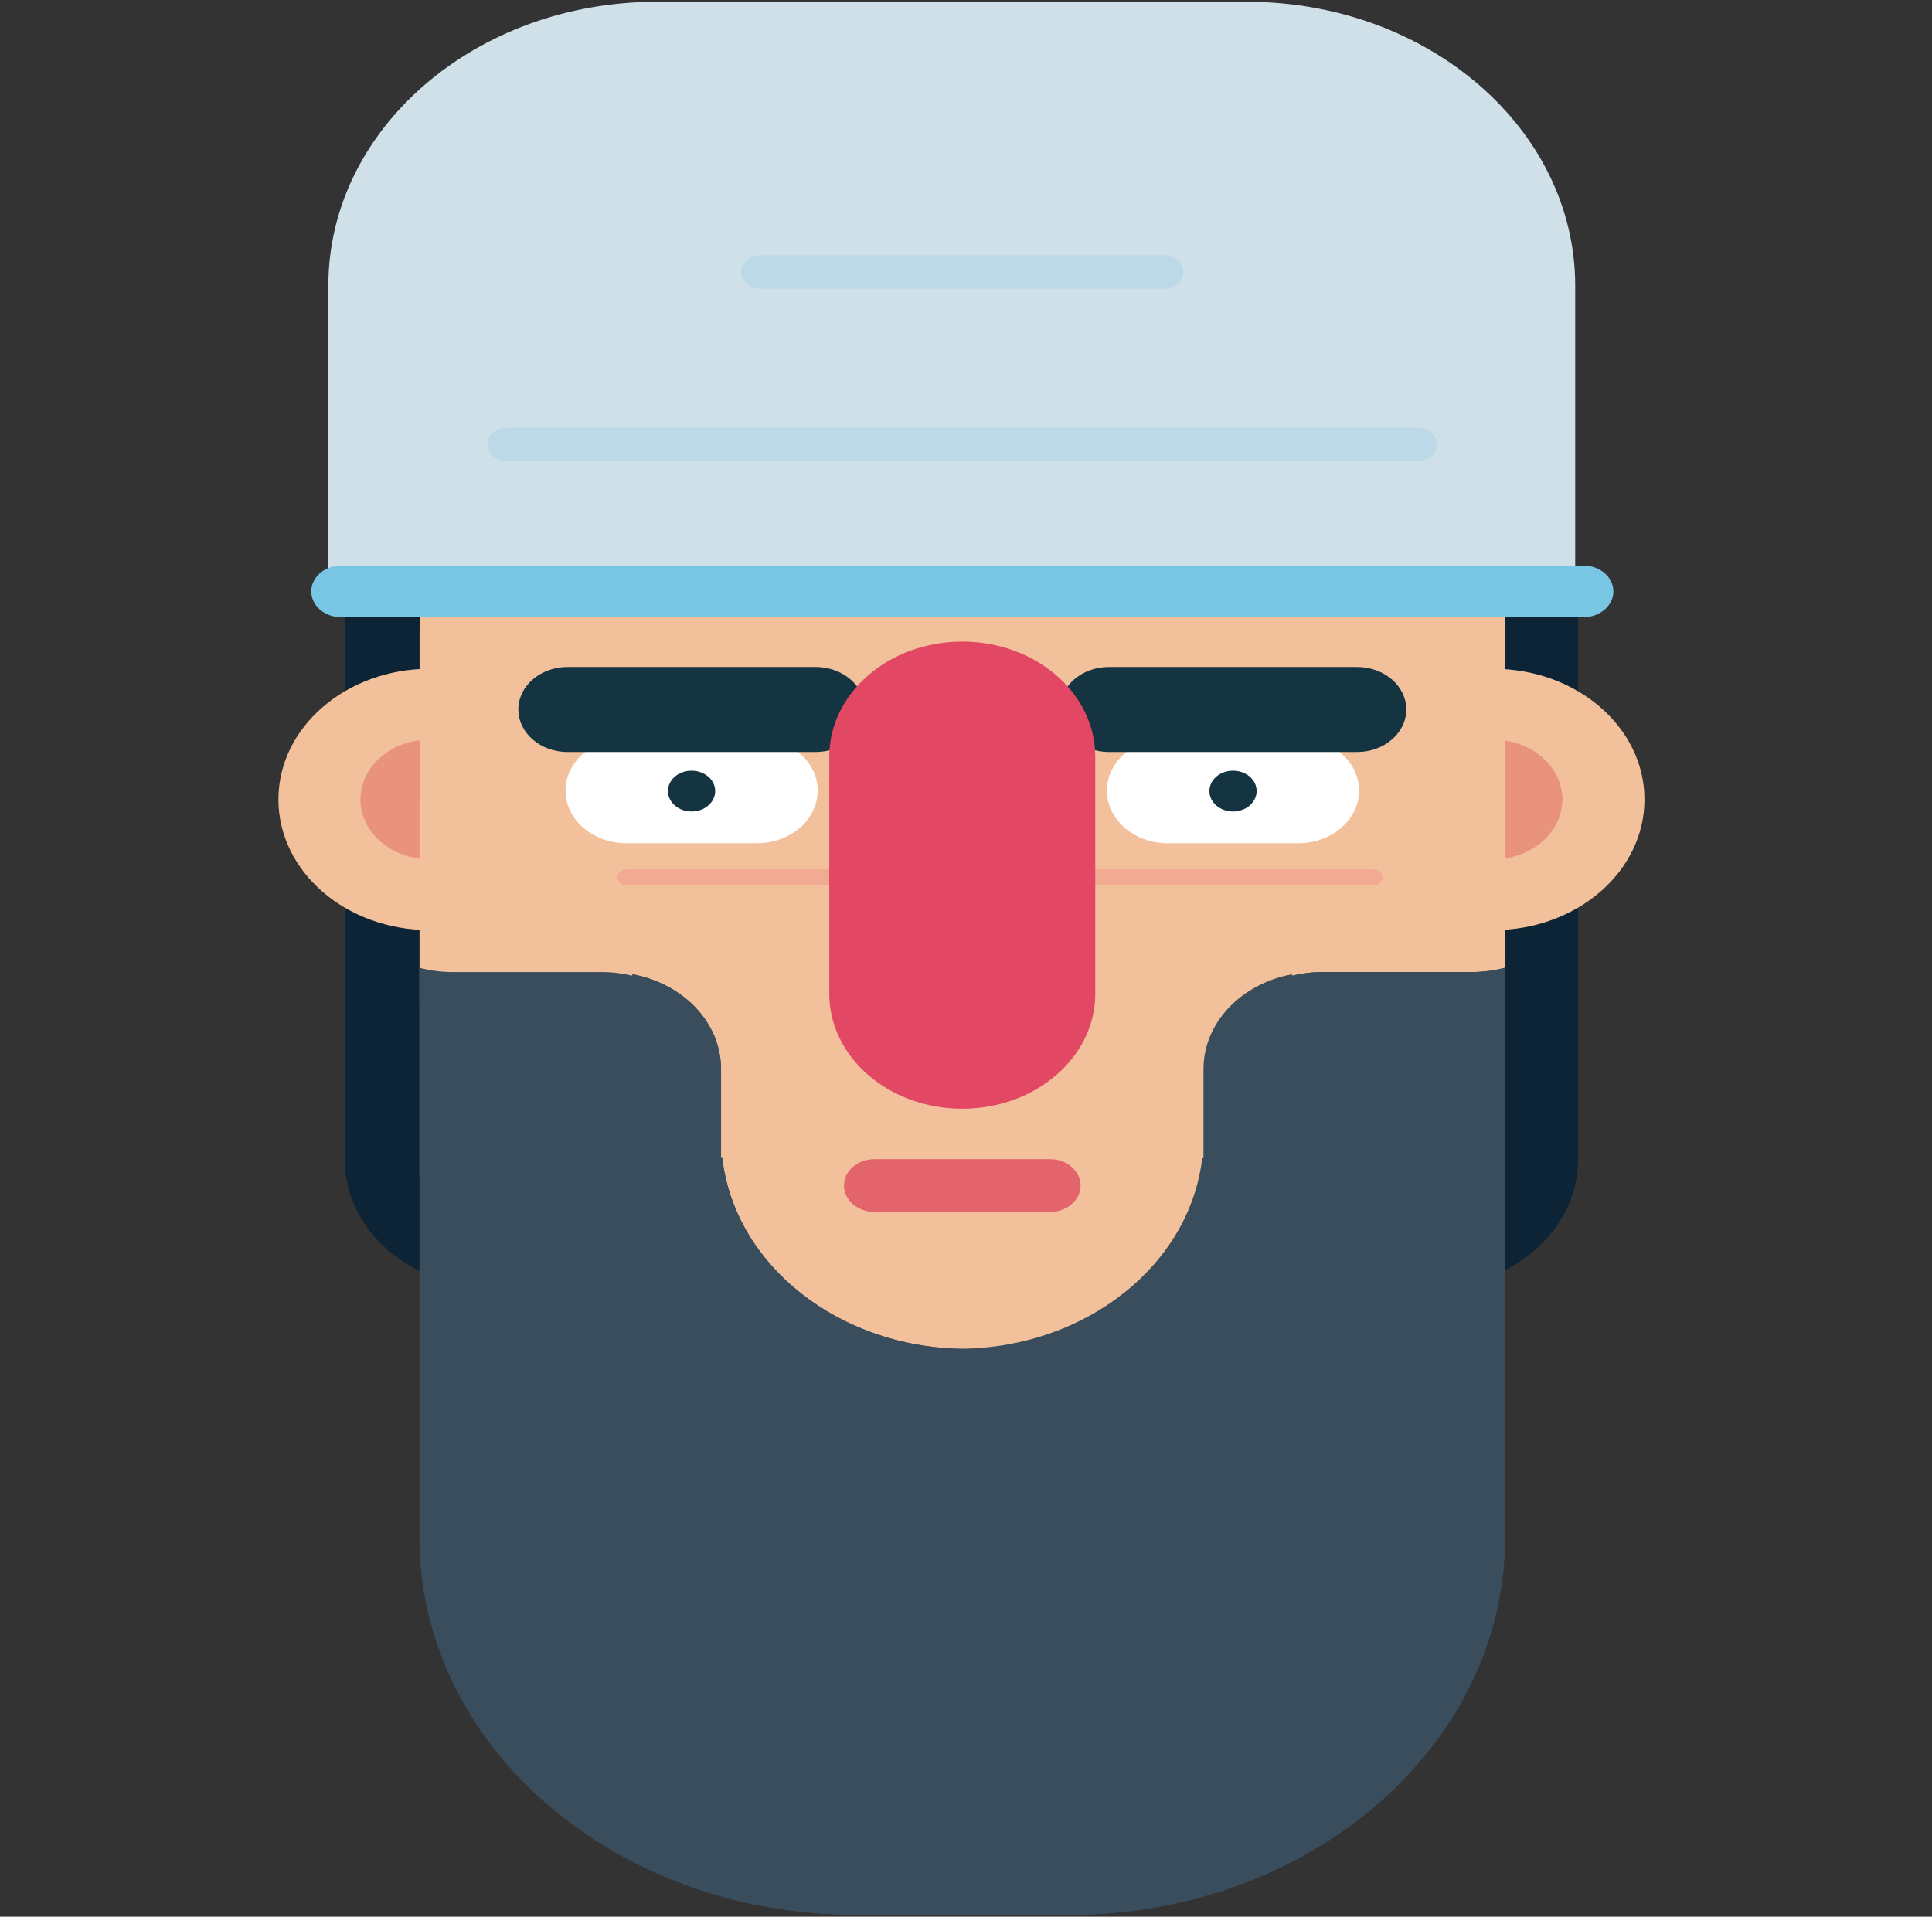
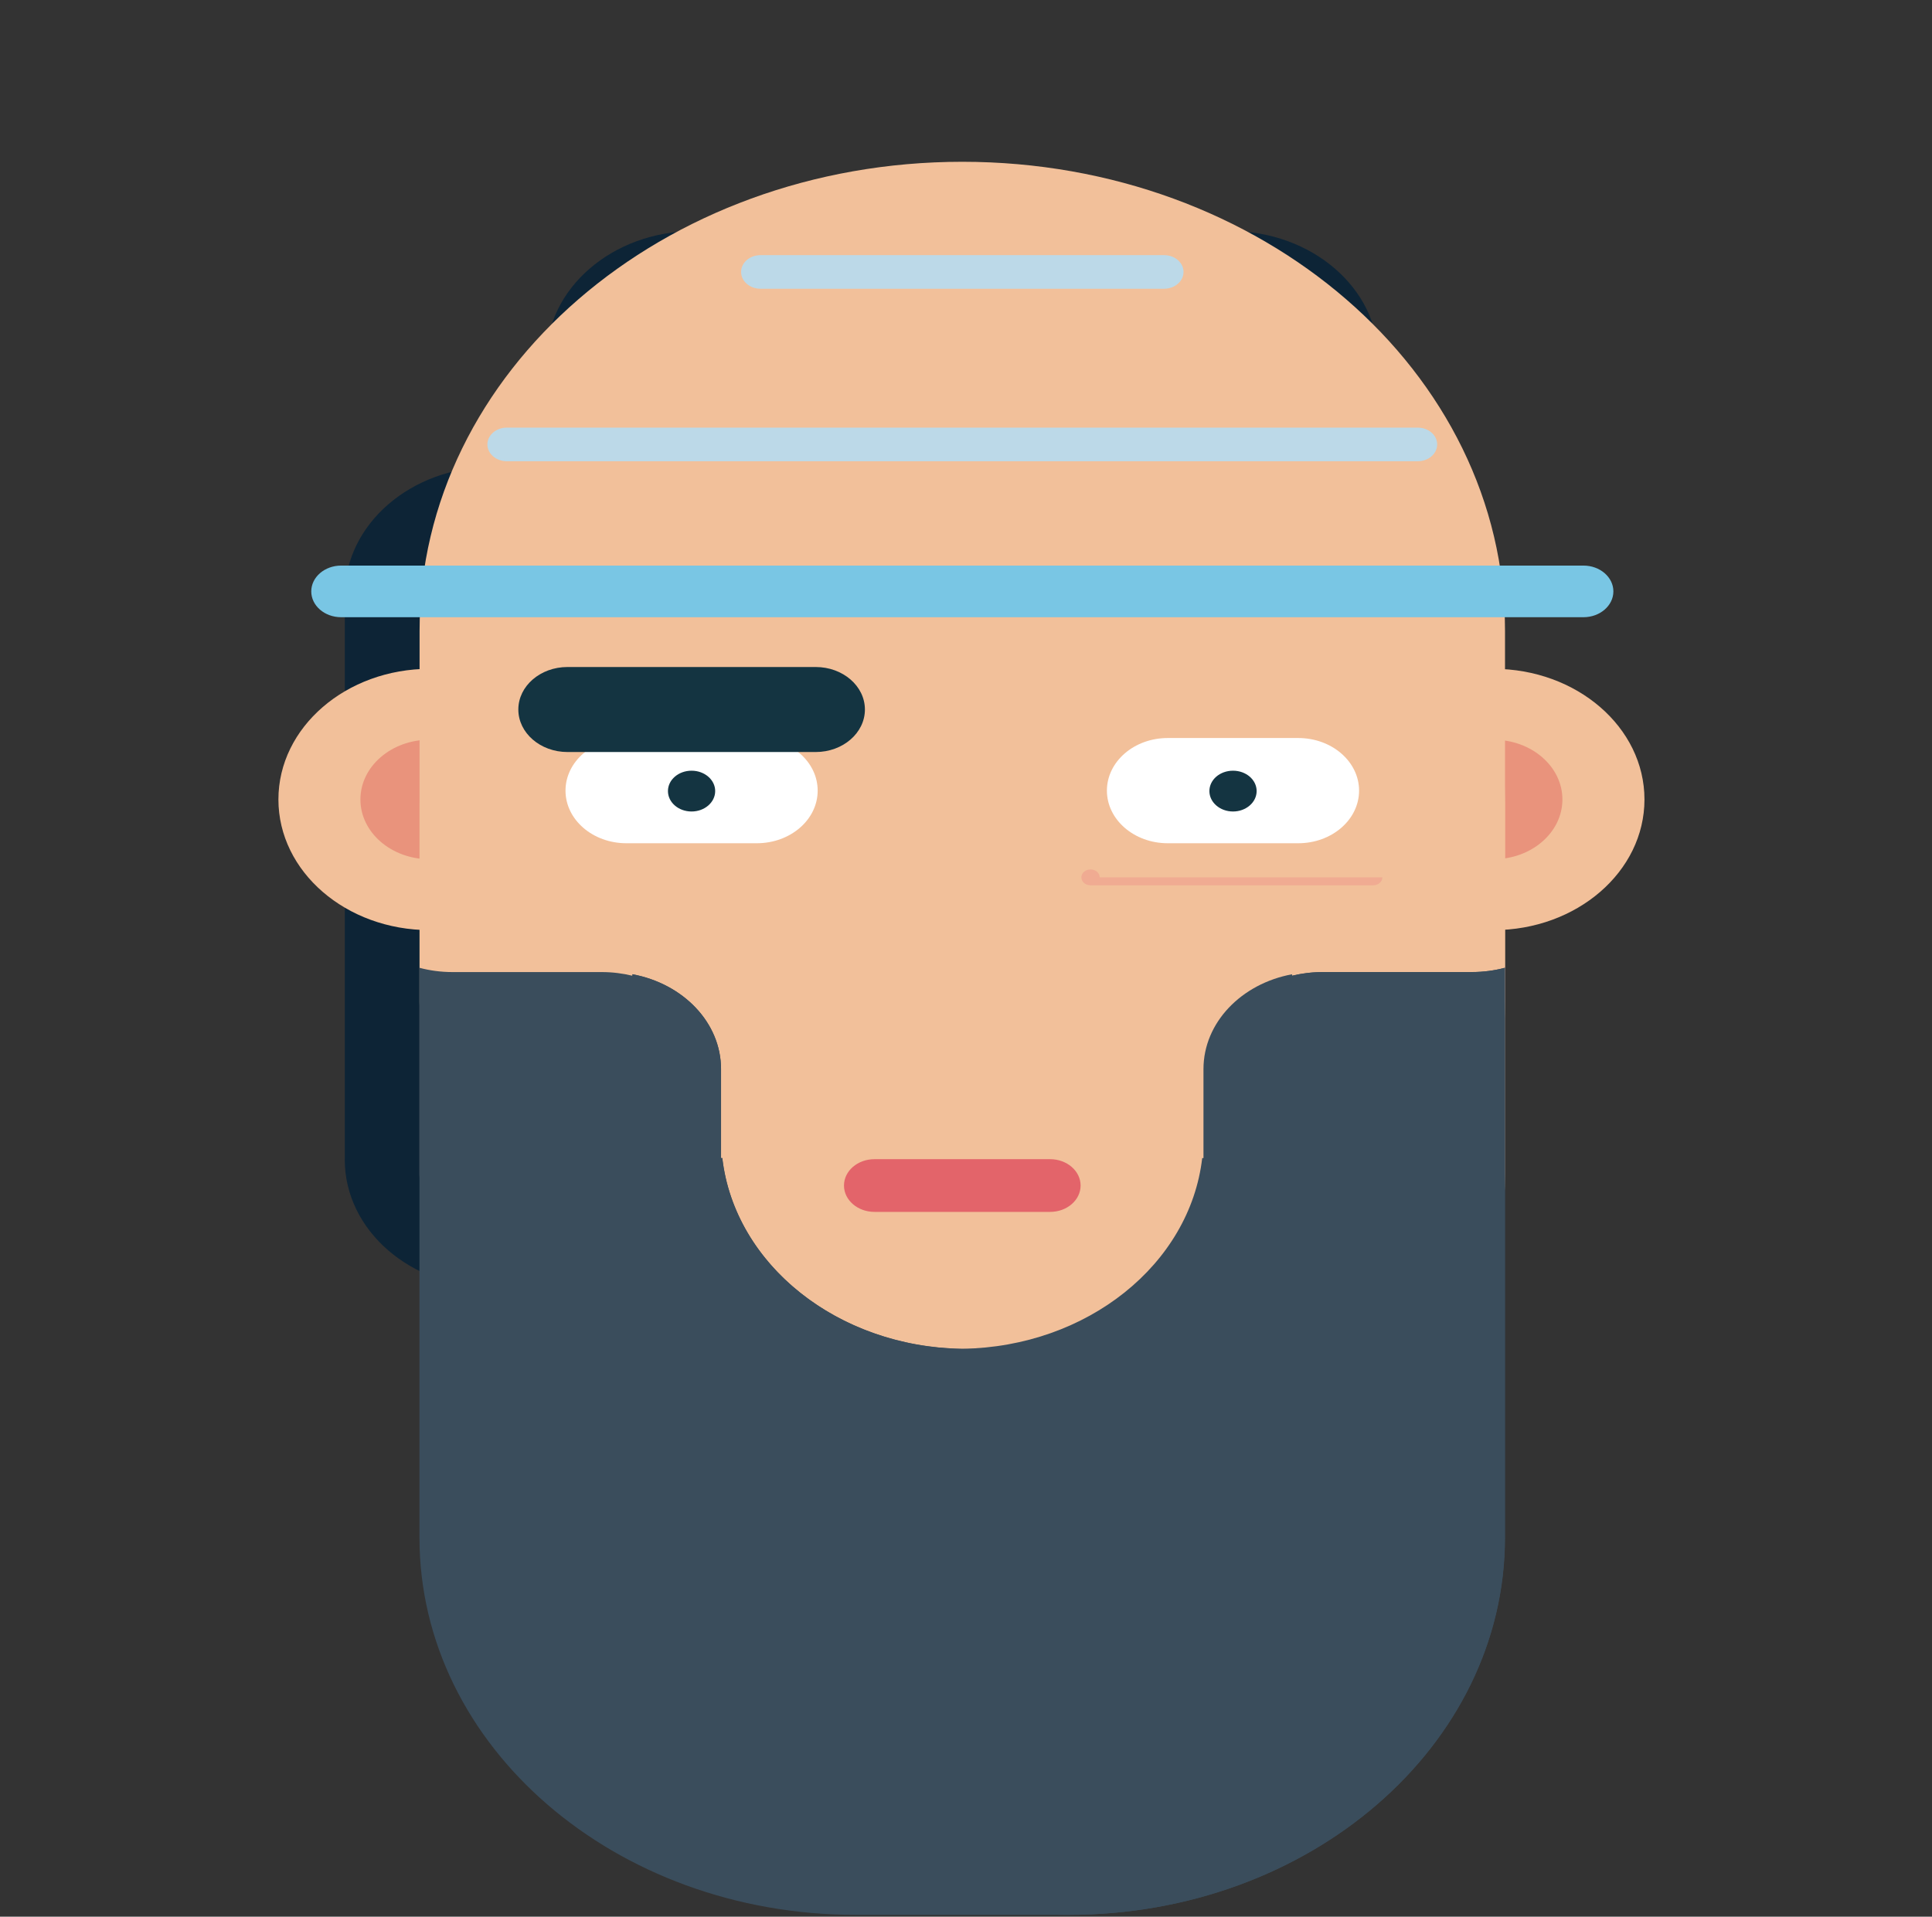
<svg xmlns="http://www.w3.org/2000/svg" id="Layer_1" data-name="Layer 1" viewBox="0 0 351.75 349.02">
  <rect x="0" y="0" width="351.75" height="349.02" fill="#333333" stroke="none" />
  <defs>
    <style>
      .cls-1 {
        fill: #e3646a;
      }

      .cls-2 {
        fill: #cfe0e9;
      }

      .cls-3 {
        fill: #fff;
      }

      .cls-4 {
        fill: #143441;
      }

      .cls-5 {
        fill: #79c6e4;
      }

      .cls-6 {
        fill: #f0ab92;
      }

      .cls-7 {
        fill: #e24863;
      }

      .cls-8 {
        fill: #bcd9e8;
      }

      .cls-9 {
        fill: #aebbc4;
      }

      .cls-10 {
        fill: #3a4d5c;
      }

      .cls-11 {
        fill: #0d2436;
      }

      .cls-12 {
        fill: #e9937c;
      }

      .cls-13 {
        fill: #f2c09a;
      }

      .cls-14 {
        fill: none;
      }
    </style>
  </defs>
  <g>
-     <path class="cls-11" d="M287.31,211.17c0,12.9-12.09,23.35-27,23.35h-97.52c-14.91,0-27-10.46-27-23.35V108.35c0-12.89,12.09-23.35,27-23.35h97.52c14.91,0,27,10.46,27,23.35v102.82Z" />
    <g>
      <path class="cls-13" d="M299.4,145.58c0,13.14-12.32,23.79-27.52,23.79s-27.51-10.65-27.51-23.79,12.32-23.79,27.51-23.79,27.52,10.65,27.52,23.79Z" />
      <path class="cls-12" d="M284.46,145.58c0,6.01-5.63,10.88-12.58,10.88s-12.58-4.87-12.58-10.88,5.63-10.88,12.58-10.88,12.58,4.87,12.58,10.88Z" />
    </g>
    <path class="cls-11" d="M62.77,211.17c0,12.9,12.09,23.35,27,23.35h97.52c14.91,0,27-10.46,27-23.35V108.35c0-12.89-12.09-23.35-27-23.35H89.78c-14.91,0-27,10.46-27,23.35v102.82Z" />
    <g>
      <path class="cls-13" d="M50.69,145.58c0,13.14,12.32,23.79,27.52,23.79s27.51-10.65,27.51-23.79-12.32-23.79-27.51-23.79-27.52,10.65-27.52,23.79Z" />
      <path class="cls-12" d="M65.62,145.58c0,6.01,5.63,10.88,12.58,10.88s12.58-4.87,12.58-10.88-5.63-10.88-12.58-10.88-12.58,4.87-12.58,10.88Z" />
    </g>
    <rect class="cls-12" x="112.44" y="187.32" width="125.53" height="122.1" />
    <path class="cls-9" d="M129.1,306.19c0,3.31,3.1,6,6.93,6h78.34c3.83,0,6.93-2.68,6.93-6h0c0-3.31-3.1-6-6.93-6h-78.34c-3.83,0-6.93,2.69-6.93,6h0Z" />
    <path class="cls-11" d="M250.97,168.25c0,12.9-12.09,23.35-27,23.35H126.44c-14.91,0-27-10.46-27-23.35V65.43c0-12.89,12.09-23.35,27-23.35h97.52c14.91,0,27,10.46,27,23.35v102.82Z" />
    <path class="cls-13" d="M274.01,213.84c0,47.19-44.23,85.44-98.81,85.44h0c-54.57,0-98.81-38.25-98.81-85.44v-67.59c0-47.18,44.24-85.43,98.81-85.43h0c54.58,0,98.81,38.25,98.81,85.43v67.59Z" />
    <path class="cls-13" d="M274.01,182.48c0,47.19-44.23,85.44-98.81,85.44h0c-54.57,0-98.81-38.25-98.81-85.44V114.89c0-47.19,44.24-85.43,98.81-85.43h0c54.58,0,98.81,38.25,98.81,85.43v67.59Z" />
    <path class="cls-10" d="M267.98,177.01h-27.17c-10.02,0-18.34,6.24-20.08,14.47v15.49c0,21.36-20.02,38.67-44.72,38.67-23.18,0-42.24-15.24-44.5-34.77h-.23v-16.2c0-8.48-6.91-15.56-16.13-17.27v102.6c0,37.93,35.56,68.68,79.43,68.68s79.43-30.75,79.43-68.68v-103.78c-1.91,.51-3.93,.78-6.03,.78Z" />
    <path class="cls-10" d="M267.98,177.01h-27.17c-1.93,0-3.79,.24-5.57,.67v-.27c-9.22,1.71-16.13,8.79-16.13,17.27v16.2h-.23c-2.24,19.29-20.88,34.38-43.69,34.73-22.81-.35-41.45-15.44-43.69-34.73h-.23v-16.2c0-8.48-6.91-15.56-16.13-17.27v.27c-1.77-.43-3.64-.67-5.57-.67h-27.17c-2.1,0-4.12-.27-6.03-.78v103.78c0,37.93,35.56,68.68,79.43,68.68h38.75c43.87,0,79.43-30.75,79.43-68.68v-103.78c-1.91,.51-3.93,.78-6.03,.78Z" />
    <g>
-       <path class="cls-2" d="M286.79,111.03V52.03c0-28.55-26.77-51.7-59.79-51.7H119.57C86.55,.33,59.78,23.48,59.78,52.03v59h227.01Z" />
      <path class="cls-5" d="M288.3,102.99H62.11c-3,0-5.44,2.1-5.44,4.7s2.43,4.7,5.44,4.7h226.19c3,0,5.44-2.11,5.44-4.7s-2.44-4.7-5.44-4.7Z" />
    </g>
    <path class="cls-8" d="M261.66,80.93c0,1.69-1.58,3.06-3.54,3.06H92.28c-1.96,0-3.54-1.37-3.54-3.06h0c0-1.69,1.58-3.06,3.54-3.06h165.84c1.96,0,3.54,1.37,3.54,3.06h0Z" />
    <path class="cls-8" d="M215.48,49.52c0,1.69-1.59,3.06-3.54,3.06h-73.47c-1.96,0-3.54-1.37-3.54-3.06h0c0-1.69,1.58-3.06,3.54-3.06h73.47c1.96,0,3.54,1.37,3.54,3.06h0Z" />
    <g>
      <g>
        <g>
          <path class="cls-3" d="M148.87,143.97c0,5.29-4.96,9.58-11.08,9.58h-23.75c-6.12,0-11.08-4.29-11.08-9.58h0c0-5.29,4.97-9.58,11.08-9.58h23.75c6.12,0,11.08,4.29,11.08,9.58h0Z" />
          <path class="cls-4" d="M130.21,144.05c0,2.05-1.92,3.72-4.3,3.72s-4.3-1.66-4.3-3.72,1.93-3.71,4.3-3.71,4.3,1.66,4.3,3.71Z" />
        </g>
        <path class="cls-4" d="M157.47,129.2c0,4.27-4.01,7.74-8.96,7.74h-45.19c-4.94,0-8.95-3.47-8.95-7.74h0c0-4.28,4.01-7.74,8.95-7.74h45.19c4.95,0,8.96,3.47,8.96,7.74h0Z" />
      </g>
      <g>
        <g>
          <path class="cls-3" d="M247.44,143.97c0,5.29-4.96,9.58-11.08,9.58h-23.75c-6.12,0-11.08-4.29-11.08-9.58h0c0-5.29,4.96-9.58,11.08-9.58h23.75c6.12,0,11.08,4.29,11.08,9.58h0Z" />
          <path class="cls-4" d="M228.79,144.05c0,2.05-1.93,3.72-4.3,3.72s-4.3-1.66-4.3-3.72,1.92-3.71,4.3-3.71,4.3,1.66,4.3,3.71Z" />
        </g>
-         <path class="cls-4" d="M256.04,129.2c0,4.27-4.01,7.74-8.96,7.74h-45.19c-4.94,0-8.95-3.47-8.95-7.74h0c0-4.28,4.01-7.74,8.95-7.74h45.19c4.95,0,8.96,3.47,8.96,7.74h0Z" />
      </g>
-       <path class="cls-6" d="M251.68,159.76c0,.8-.75,1.45-1.67,1.45h-51.46c-.93,0-1.67-.64-1.67-1.45h0c0-.8,.74-1.44,1.67-1.44h51.46c.93,0,1.67,.65,1.67,1.44h0Z" />
-       <path class="cls-6" d="M167.23,159.76c0,.8-.75,1.45-1.67,1.45h-51.46c-.93,0-1.68-.64-1.68-1.45h0c0-.8,.75-1.44,1.68-1.44h51.46c.93,0,1.67,.65,1.67,1.44h0Z" />
+       <path class="cls-6" d="M251.68,159.76c0,.8-.75,1.45-1.67,1.45h-51.46c-.93,0-1.67-.64-1.67-1.45h0c0-.8,.74-1.44,1.67-1.44c.93,0,1.67,.65,1.67,1.44h0Z" />
    </g>
-     <path class="cls-7" d="M199.41,180.95c0,11.56-10.84,20.94-24.22,20.94h0c-13.37,0-24.21-9.38-24.21-20.94v-43.17c0-11.56,10.84-20.94,24.21-20.94h0c13.38,0,24.22,9.38,24.22,20.94v43.17Z" />
    <path class="cls-1" d="M196.74,215.88c0,2.65-2.48,4.8-5.55,4.8h-31.98c-3.06,0-5.55-2.15-5.55-4.8h0c0-2.65,2.48-4.8,5.55-4.8h31.98c3.06,0,5.55,2.15,5.55,4.8h0Z" />
  </g>
  <rect class="cls-14" width="351.75" height="349.02" />
</svg>